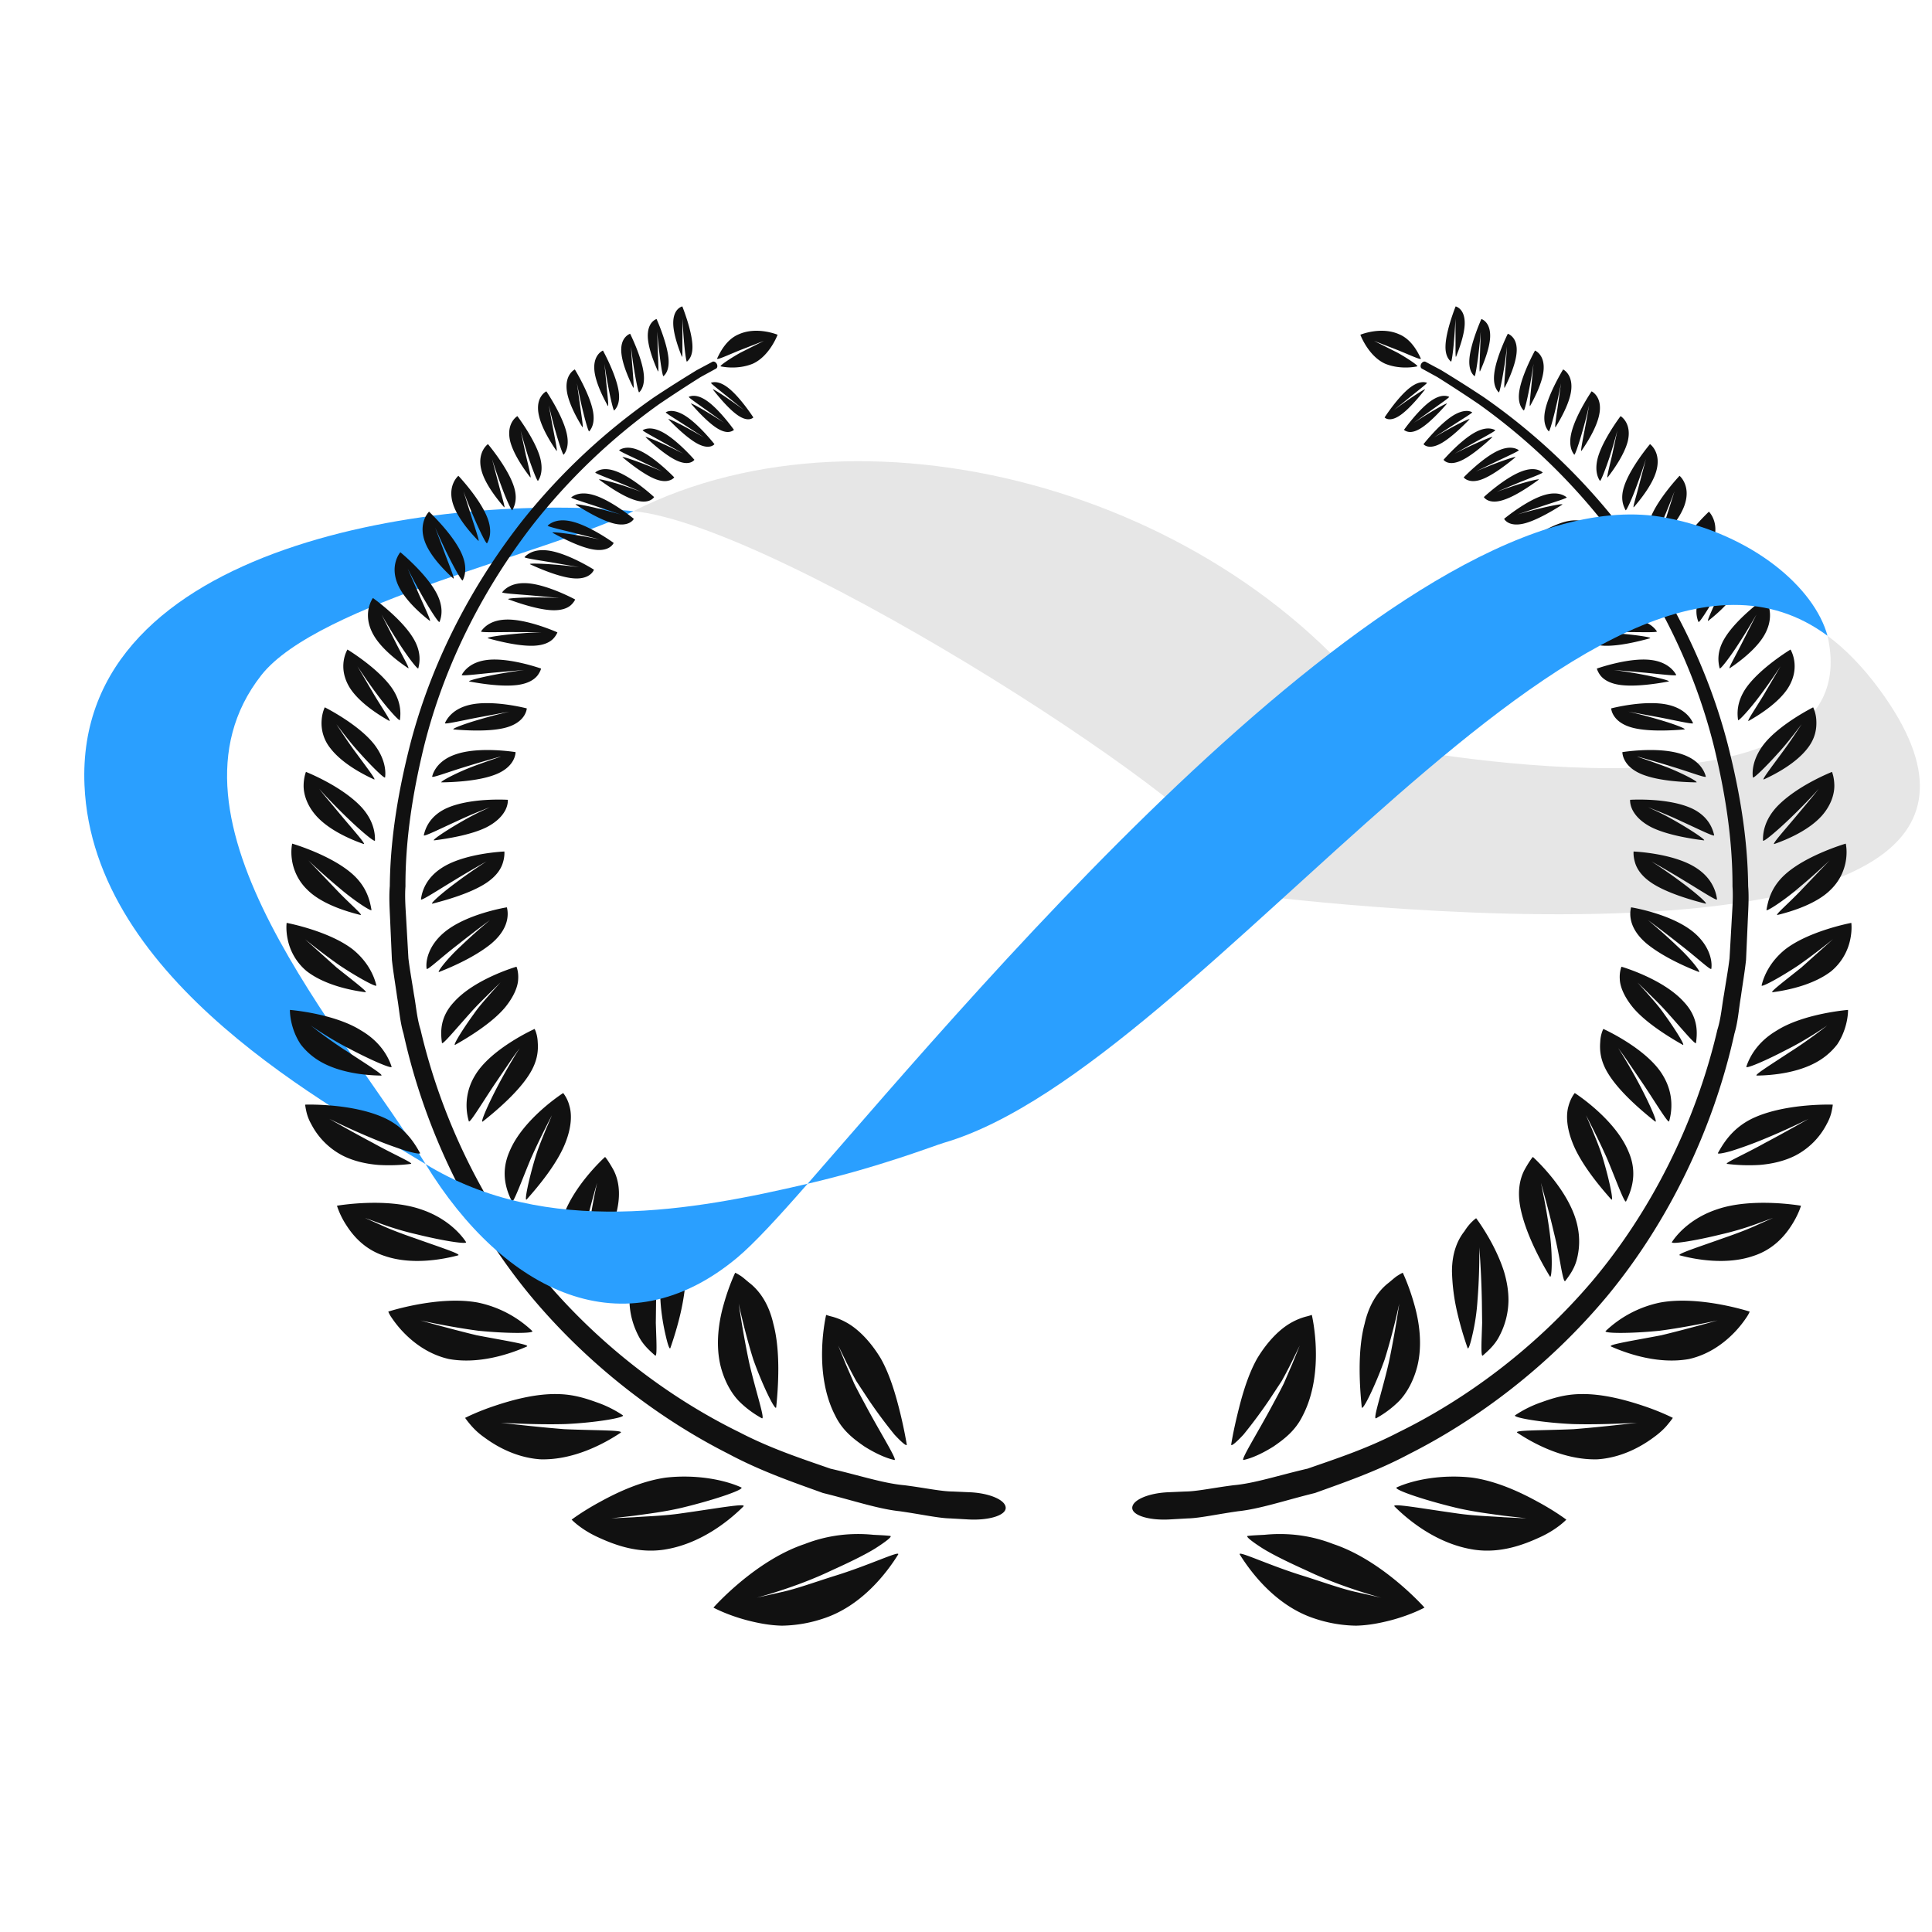
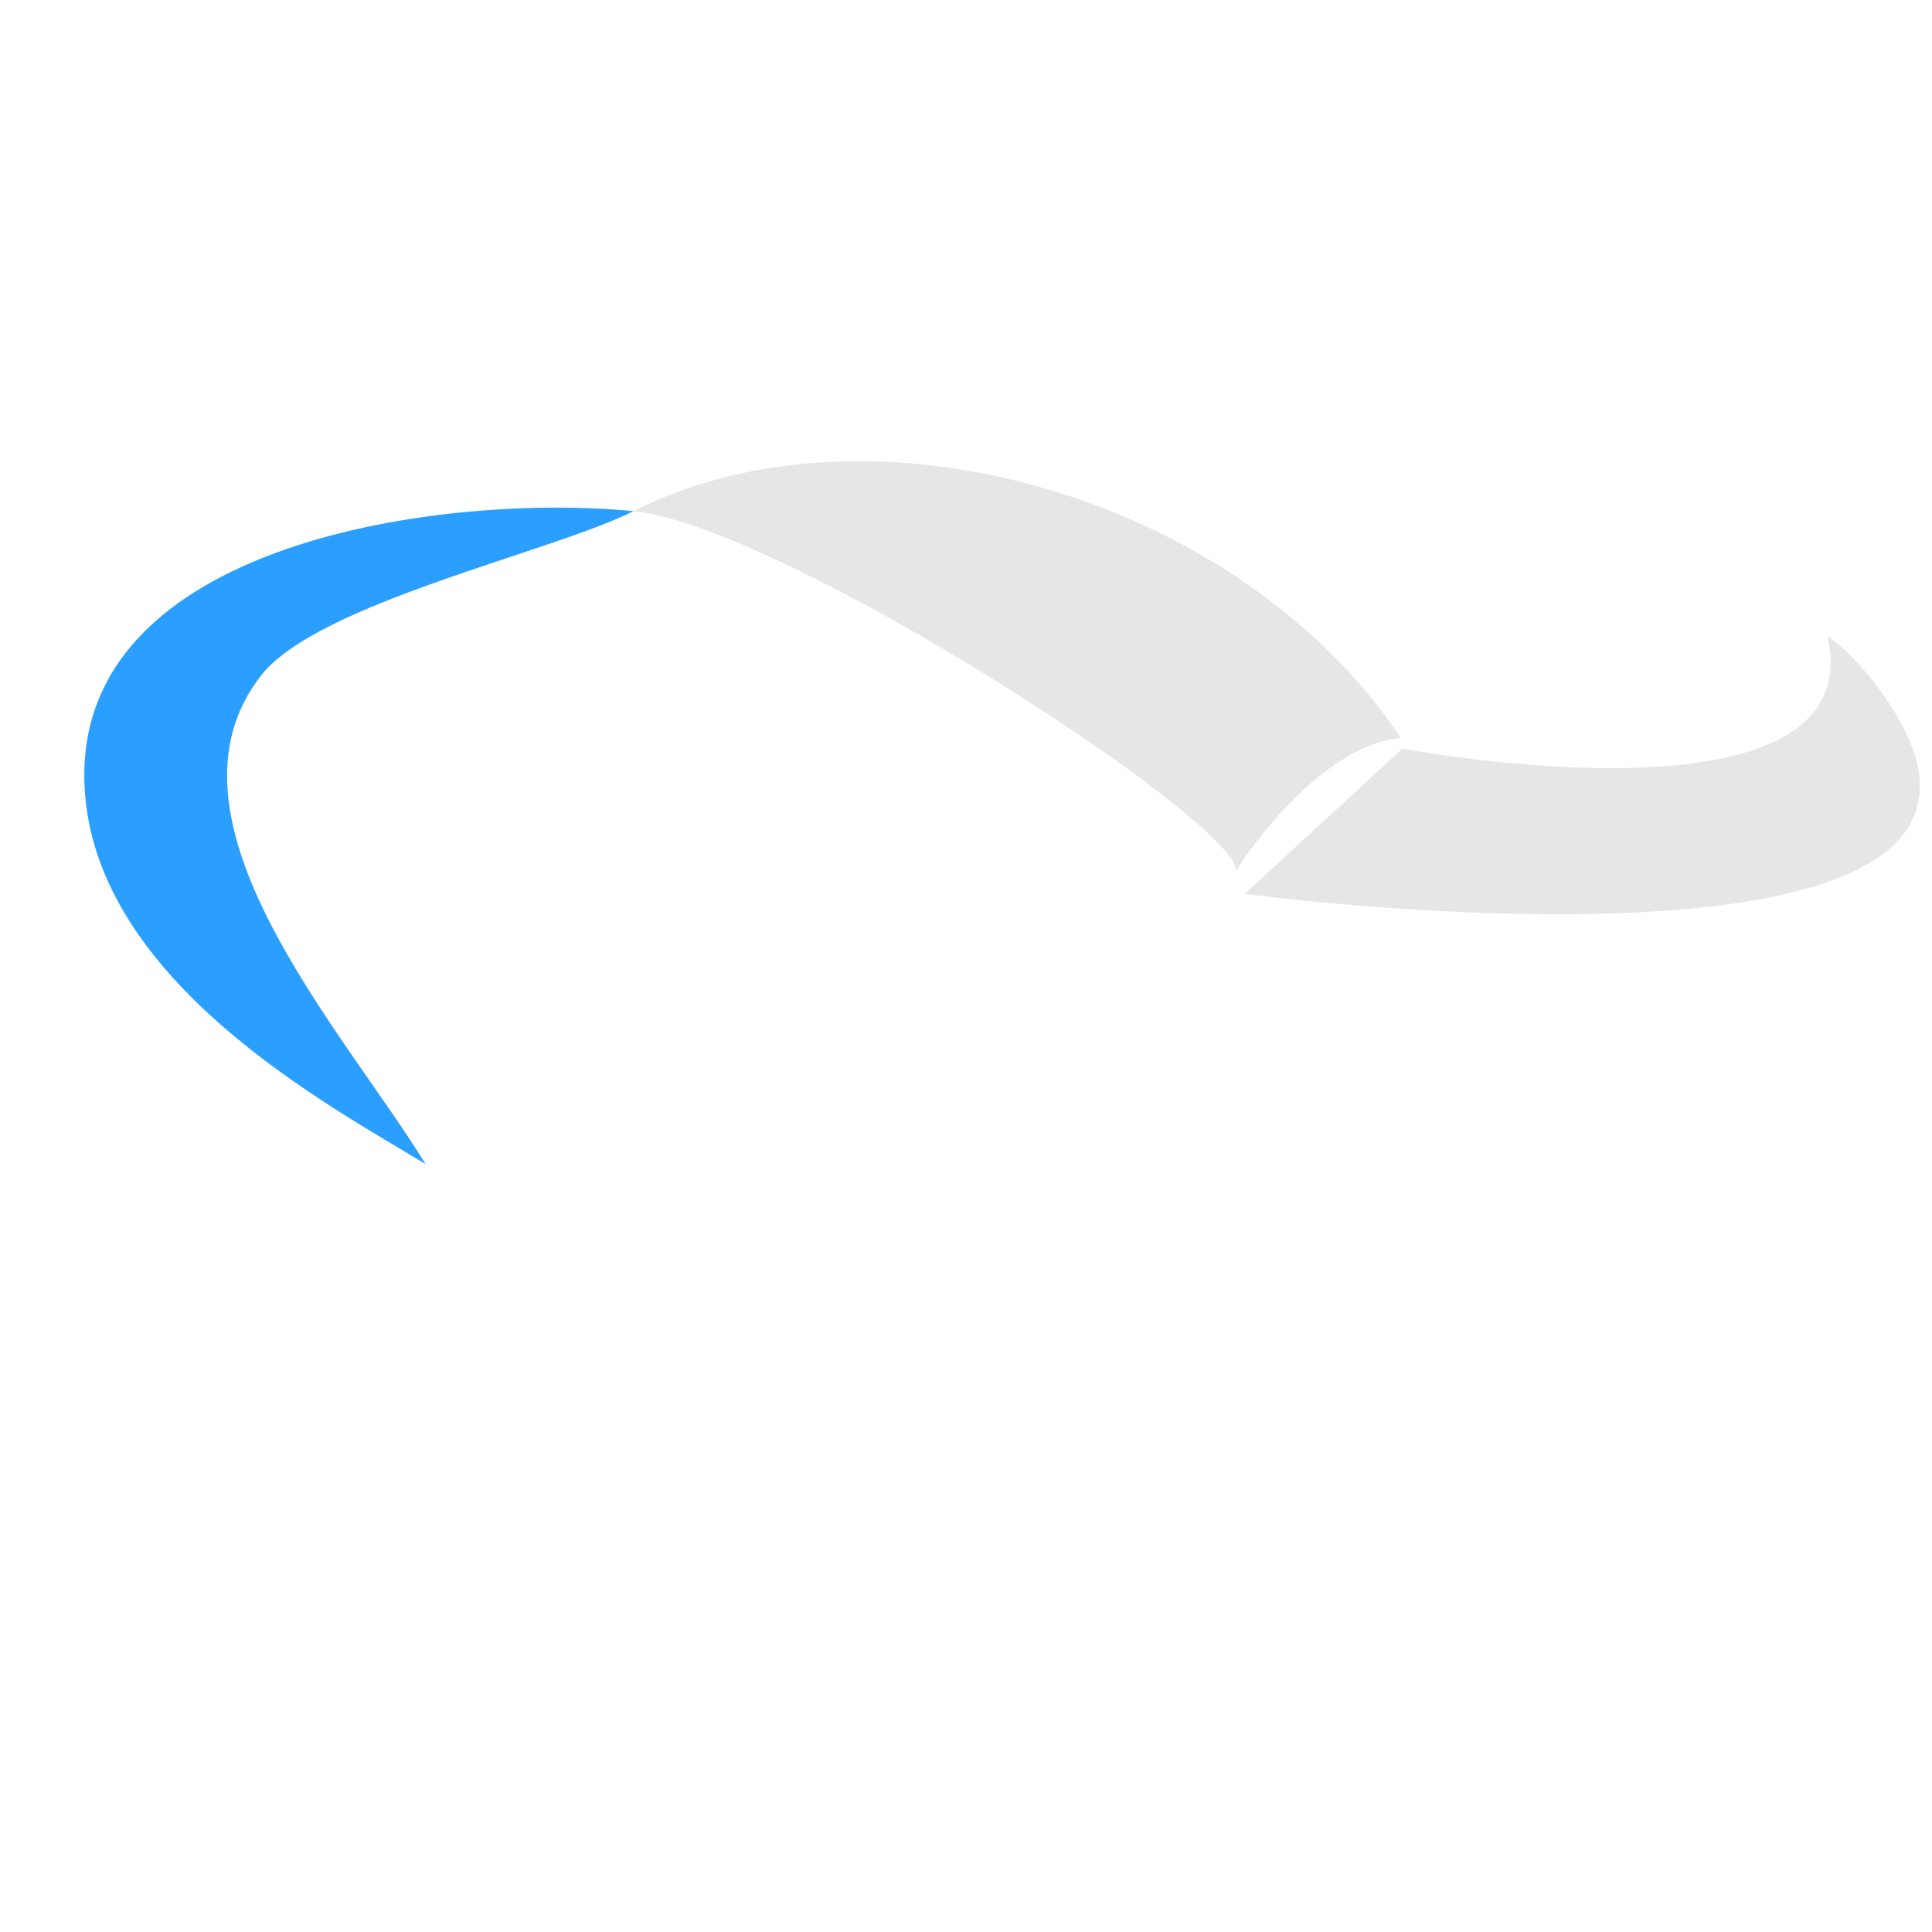
<svg xmlns="http://www.w3.org/2000/svg" width="100" height="100" fill-rule="evenodd" stroke-linejoin="round" stroke-miterlimit="2" clip-rule="evenodd" viewBox="0 0 100 100" xml:space="preserve">
  <path fill="#2a9fff" fill-rule="nonzero" d="M13.52 34.955c2.933-3.744 15.084-6.382 19.269-8.498-9.719-.95-28.957 1.533-28.416 14.188.435 10.173 12.906 16.702 17.655 19.609-4.194-6.849-14.348-17.843-8.508-25.299" />
  <path fill="#e6e6e6" fill-rule="nonzero" d="M97.283 35.689c-.869-1.18-1.767-2.097-2.692-2.782 2.381 10.447-22.006 5.842-22.006 5.842l-8.162 7.522s45.04 5.981 32.86-10.582" />
-   <path fill="#111" fill-rule="nonzero" d="M36.928 83.209s2.145-2.433 4.725-3.291a7.507 7.507 0 0 1 2.498-.512c.351-.012.703 0 1.053.035.324.018.62.027.869.058.134.014-.184.272-.765.644-.576.356-1.409.755-2.311 1.163-1.802.862-3.83 1.391-3.83 1.391l1.264-.286c.74-.157 1.741-.517 2.67-.812 1.865-.564 3.537-1.386 3.384-1.132-.622.998-1.928 2.687-3.897 3.317a7.031 7.031 0 0 1-2.116.36c-.67-.015-1.286-.145-1.815-.282-1.056-.281-1.729-.653-1.729-.653Zm36.804 0s-2.145-2.433-4.725-3.291a7.507 7.507 0 0 0-2.498-.512 7.88 7.88 0 0 0-1.053.035c-.324.018-.62.027-.869.058-.134.014.184.272.765.644.576.356 1.409.755 2.311 1.163 1.802.862 3.83 1.391 3.83 1.391l-1.264-.286c-.74-.157-1.741-.517-2.67-.812-1.866-.564-3.537-1.386-3.384-1.132.622.998 1.928 2.687 3.897 3.317a7.031 7.031 0 0 0 2.116.36c.67-.015 1.286-.145 1.815-.282 1.055-.281 1.729-.653 1.729-.653Zm-44.144-4.553s.591-.449 1.492-.932c.918-.507 2.139-1.066 3.382-1.243 1.635-.184 3.094.136 3.902.506.22.092-1.325.635-3.094 1.06-.873.204-1.756.311-2.453.408l-1.172.134 1.174-.057c.703-.053 1.581-.07 2.474-.205 1.788-.249 3.372-.542 3.185-.353-.763.761-2.252 1.961-4.132 2.239-1.352.195-2.542-.251-3.412-.655-.878-.402-1.346-.902-1.346-.902Zm51.484 0s-.591-.449-1.492-.932c-.918-.507-2.139-1.066-3.382-1.243-1.635-.184-3.094.136-3.902.506-.22.092 1.325.635 3.094 1.06.873.204 1.756.311 2.453.408l1.172.134-1.174-.057c-.703-.053-1.581-.07-2.474-.205-1.788-.249-3.372-.542-3.185-.353.763.761 2.252 1.961 4.132 2.239 1.351.195 2.542-.251 3.412-.655.878-.402 1.346-.902 1.346-.902Zm-7.283-59.928.811.433c.51.313 1.259.774 2.192 1.392a32.339 32.339 0 0 1 6.763 6.312c2.378 3.007 4.661 6.983 5.873 11.661.594 2.329 1.032 4.803 1.056 7.339.052.632.001 1.267-.024 1.904l-.085 1.918c-.07.636-.18 1.271-.268 1.908-.109.633-.146 1.282-.332 1.901-1.109 5.036-3.456 9.782-6.534 13.526-3.1 3.736-6.818 6.476-10.279 8.226-1.718.918-3.411 1.491-4.897 2.029-1.533.376-2.847.827-3.981.945-1.123.16-1.999.359-2.609.371l-.931.053c-1.067.06-1.943-.209-1.939-.601.004-.406.842-.762 1.855-.806l.892-.039c.584-.002 1.423-.187 2.501-.325 1.089-.096 2.348-.518 3.825-.857 1.429-.5 3.063-1.026 4.723-1.89 3.346-1.64 6.962-4.231 10.003-7.804 3.018-3.579 5.348-8.146 6.488-13.024.19-.599.231-1.229.345-1.844.094-.618.209-1.234.284-1.853l.106-1.865c.032-.621.091-1.239.047-1.857.008-2.473-.391-4.891-.942-7.174-1.127-4.587-3.315-8.513-5.615-11.497a31.822 31.822 0 0 0-6.579-6.295 72.533 72.533 0 0 0-2.146-1.4l-.795-.436c-.072-.039-.088-.149-.037-.245.054-.099.155-.145.229-.106Zm-36.918 0-.811.433c-.51.313-1.259.774-2.192 1.392a32.339 32.339 0 0 0-6.763 6.312c-2.378 3.007-4.66 6.983-5.873 11.661-.594 2.329-1.032 4.803-1.056 7.339-.052.632-.001 1.267.024 1.904l.085 1.918c.07.636.18 1.271.268 1.908.109.633.146 1.282.332 1.901 1.109 5.036 3.456 9.782 6.534 13.526 3.1 3.736 6.818 6.476 10.279 8.226 1.718.918 3.411 1.491 4.897 2.029 1.533.376 2.847.827 3.981.945 1.123.16 1.999.359 2.609.371l.931.053c1.067.06 1.944-.209 1.939-.601-.004-.406-.842-.762-1.855-.806l-.892-.039c-.584-.002-1.423-.187-2.501-.325-1.089-.096-2.348-.518-3.825-.857-1.429-.5-3.063-1.026-4.723-1.89-3.346-1.64-6.961-4.231-10.003-7.804-3.018-3.579-5.348-8.146-6.488-13.024-.19-.599-.231-1.229-.345-1.844-.094-.618-.209-1.234-.284-1.853l-.106-1.865c-.032-.621-.091-1.239-.047-1.857-.008-2.473.391-4.891.942-7.174 1.127-4.587 3.315-8.513 5.615-11.497a31.822 31.822 0 0 1 6.579-6.295 72.533 72.533 0 0 1 2.146-1.4l.795-.436c.072-.039.088-.149.037-.245-.054-.099-.155-.145-.229-.106Zm5.889 49.334s-.182.774-.207 1.781c-.029 1.017.098 2.317.678 3.429.377.778.955 1.212 1.507 1.594.56.353 1.111.606 1.544.699.227.085-.727-1.413-1.509-2.886-.199-.369-.393-.727-.564-1.074l-.433-1.001-.392-.962.444.908c.139.272.304.598.494.934l.644.978a25.56 25.56 0 0 0 1.33 1.791c.39.422.66.64.636.505a23.408 23.408 0 0 0-.463-2.113c-.216-.815-.497-1.656-.886-2.341-.576-.949-1.232-1.564-1.802-1.868a3.26 3.26 0 0 0-.726-.291c-.189-.044-.292-.089-.295-.083Zm25.14 0s.182.774.207 1.781c.029 1.017-.098 2.317-.678 3.429-.377.778-.955 1.212-1.507 1.594-.56.353-1.111.606-1.544.699-.227.085.727-1.413 1.509-2.886.199-.369.393-.727.564-1.074l.433-1.001.392-.962-.444.908c-.139.272-.304.598-.494.934l-.644.978a25.56 25.56 0 0 1-1.33 1.791c-.39.422-.66.64-.636.505.091-.571.25-1.294.463-2.113.216-.815.497-1.656.886-2.341.576-.949 1.232-1.564 1.802-1.868a3.26 3.26 0 0 1 .726-.291c.189-.044.292-.089.295-.083Zm-43.826 5.327s.625-.323 1.527-.622c.909-.305 2.131-.641 3.28-.609.776.013 1.417.213 1.986.419a5.89 5.89 0 0 1 1.366.675c.183.108-1.34.385-2.973.457-1.59.045-3.34-.069-3.34-.069s1.729.211 3.293.334c1.626.072 3.12.04 2.908.185-.842.564-2.437 1.426-4.151 1.375-1.201-.083-2.206-.621-2.888-1.125a3.722 3.722 0 0 1-.761-.7c-.164-.195-.247-.32-.247-.32Zm62.512 0s-.625-.323-1.528-.622c-.909-.305-2.13-.641-3.279-.609-.776.013-1.417.213-1.986.419a5.89 5.89 0 0 0-1.366.675c-.183.108 1.34.385 2.973.457 1.59.045 3.34-.069 3.34-.069s-1.729.211-3.293.334c-1.626.072-3.12.04-2.909.185.843.564 2.438 1.426 4.152 1.375 1.201-.083 2.206-.621 2.888-1.125.347-.248.605-.499.761-.7.164-.195.247-.32.247-.32Zm-13.979-7.512s.319.657.585 1.603c.281.966.439 2.146.166 3.245-.186.724-.522 1.352-.929 1.781a5.272 5.272 0 0 1-1.201.903c-.193.093.317-1.394.659-2.895.33-1.564.537-3.037.537-3.037s-.293 1.418-.753 2.886c-.489 1.376-1.164 2.731-1.187 2.472-.112-1.082-.228-2.922.146-4.307.241-1.068.724-1.7 1.174-2.074.23-.178.408-.355.56-.441.147-.095.243-.136.243-.136Zm-34.554 0s-.319.657-.585 1.603c-.281.966-.439 2.146-.166 3.245.186.724.522 1.352.929 1.781.413.419.856.713 1.201.903.193.093-.317-1.394-.659-2.895-.33-1.564-.537-3.037-.537-3.037s.293 1.418.753 2.886c.489 1.376 1.164 2.731 1.187 2.472.112-1.082.227-2.922-.146-4.307-.241-1.068-.724-1.7-1.174-2.074-.23-.178-.408-.355-.56-.441-.147-.095-.243-.136-.243-.136Zm-17.956 2.011s.624-.204 1.532-.372c.903-.164 2.061-.287 3.099-.097a5.79 5.79 0 0 1 2.821 1.473c.139.129-1.278.14-2.786-.013-1.447-.188-3.006-.534-3.006-.534s1.521.431 2.911.767c1.473.283 2.813.488 2.598.585-.877.389-2.476.925-4.025.647-1.074-.241-1.873-.87-2.393-1.42a5.568 5.568 0 0 1-.577-.722 1.454 1.454 0 0 1-.174-.314Zm70.466 0s-.624-.204-1.532-.372c-.903-.164-2.061-.287-3.099-.097a5.79 5.79 0 0 0-2.821 1.473c-.139.129 1.278.14 2.786-.013 1.447-.188 3.006-.534 3.006-.534s-1.521.431-2.911.767c-1.472.283-2.813.488-2.598.585.877.389 2.476.925 4.025.647 1.074-.241 1.873-.87 2.394-1.42.211-.224.404-.466.576-.722.13-.185.174-.314.174-.314Zm-14.158-4.833s.419.548.849 1.366c.214.409.433.89.594 1.399.147.494.239 1.02.229 1.538a4.028 4.028 0 0 1-.457 1.773c-.243.493-.608.795-.869 1.032-.073.062-.08-.27-.066-.791l.03-.896-.013-1.078a51.987 51.987 0 0 0-.132-2.84s.02 1.337-.094 2.737a10.863 10.863 0 0 1-.273 1.837c-.108.472-.204.75-.244.633a17.58 17.58 0 0 1-.531-1.826 10.395 10.395 0 0 1-.274-2.133c.001-1.008.316-1.662.648-2.08.286-.461.603-.671.603-.671Zm-42.15 0s-.419.548-.849 1.366a8.77 8.77 0 0 0-.594 1.399 5.104 5.104 0 0 0-.229 1.538c.014.692.208 1.288.457 1.773.244.493.607.795.869 1.032.073.062.08-.27.066-.791l-.03-.896.013-1.078c.024-1.466.132-2.84.132-2.84s-.02 1.337.094 2.737c.041.713.162 1.368.273 1.837.108.472.204.75.244.633.166-.476.372-1.13.531-1.826.157-.693.265-1.425.275-2.133-.002-1.008-.317-1.662-.649-2.08-.286-.461-.603-.671-.603-.671Zm45.089-3.169s1.987 1.777 2.325 3.669a3.672 3.672 0 0 1-.066 1.683c-.136.475-.395.814-.587 1.067-.054.067-.127-.234-.218-.711-.083-.471-.2-1.124-.369-1.796-.309-1.333-.674-2.576-.674-2.576s.278 1.224.449 2.517c.18 1.285.118 2.512.016 2.326-.506-.829-1.24-2.214-1.509-3.479-.194-.922-.037-1.574.185-2.011.232-.426.434-.697.448-.689Zm-48.028 0s-1.987 1.777-2.325 3.669a3.672 3.672 0 0 0 .066 1.683c.136.475.395.814.587 1.067.054.067.127-.234.218-.711.083-.471.2-1.124.369-1.796.309-1.333.674-2.576.674-2.576s-.278 1.224-.449 2.517c-.18 1.285-.118 2.512-.016 2.326.506-.829 1.24-2.214 1.509-3.479.194-.922.037-1.574-.185-2.011-.232-.426-.434-.697-.448-.689Zm61.903 2.522s-2.51-.44-4.329.182c-1.238.406-1.999 1.165-2.35 1.695-.098.14 1.181-.057 2.542-.394a15.42 15.42 0 0 0 1.855-.548l.839-.306-.803.358c-.463.217-1.12.468-1.769.69-1.286.46-2.466.836-2.252.893.872.231 2.428.497 3.784.035 1.01-.321 1.612-1 1.98-1.57.373-.571.503-1.035.503-1.035Zm-75.778 0s2.51-.44 4.33.182c1.237.406 1.998 1.165 2.349 1.695.098.14-1.181-.057-2.542-.394a15.42 15.42 0 0 1-1.855-.548l-.839-.306.803.358c.463.217 1.119.468 1.769.69 1.286.46 2.466.836 2.252.893-.872.231-2.428.497-3.784.035-1.01-.321-1.612-1-1.98-1.57a4.208 4.208 0 0 1-.503-1.035Zm64.069-5.833s2.079 1.328 2.779 3.028c.505 1.15.128 2.063-.123 2.578-.072.138-.503-1.06-.972-2.186-.516-1.165-1.102-2.267-1.102-2.267l.296.689c.166.412.417.994.581 1.552.331 1.108.574 2.274.426 2.109-.603-.674-1.595-1.868-2.009-2.951-.311-.797-.328-1.442-.202-1.873.114-.435.326-.679.326-.679Zm-52.36 0s-2.079 1.328-2.779 3.028c-.505 1.15-.128 2.063.123 2.578.072.138.503-1.06.972-2.186.516-1.165 1.102-2.267 1.102-2.267l-.297.689c-.165.412-.416.994-.58 1.552-.331 1.108-.574 2.274-.426 2.109.603-.674 1.595-1.868 2.009-2.951.311-.797.328-1.442.202-1.873a1.808 1.808 0 0 0-.326-.679Zm-13.355.601s2.37-.087 4.06.668c1.123.506 1.6 1.33 1.885 1.834.04.066-.248.022-.686-.101a20.484 20.484 0 0 1-1.596-.578 37.151 37.151 0 0 1-2.411-1.087s1.172.673 2.262 1.248c1.066.596 2.155 1.061 1.951 1.084a9.177 9.177 0 0 1-1.669.053c-.624-.05-1.279-.192-1.859-.486a3.795 3.795 0 0 1-1.631-1.644 2.318 2.318 0 0 1-.258-.702c-.039-.18-.048-.289-.048-.289Zm79.07 0s-2.37-.087-4.06.668c-1.123.506-1.6 1.33-1.885 1.834-.04.066.248.022.686-.101a20.633 20.633 0 0 0 1.596-.578 37.151 37.151 0 0 0 2.411-1.087s-1.172.673-2.262 1.248c-1.066.596-2.155 1.061-1.951 1.084a9.177 9.177 0 0 0 1.669.053c.624-.05 1.279-.192 1.859-.486a3.795 3.795 0 0 0 1.631-1.644c.15-.272.226-.52.258-.702.039-.18.048-.289.048-.289Zm-67.194-3.918s-.543.242-1.208.665c-.665.423-1.468 1.04-1.881 1.75a2.955 2.955 0 0 0-.316 2.363c.039.136.664-.905 1.314-1.881l.899-1.321c.241-.349.427-.583.427-.583s-.166.235-.37.586c-.261.435-.509.876-.746 1.324-.517.977-.973 2.02-.793 1.882.668-.531 1.814-1.497 2.404-2.442.438-.694.463-1.252.431-1.668-.017-.419-.161-.675-.161-.675Zm55.318 0s.543.242 1.208.665c.665.423 1.468 1.04 1.881 1.75.573.953.46 1.861.316 2.363-.039.136-.664-.905-1.314-1.881l-.899-1.321c-.241-.349-.427-.583-.427-.583s.166.235.37.586c.261.435.509.876.746 1.324.517.977.973 2.02.793 1.882-.668-.531-1.814-1.497-2.404-2.442-.438-.694-.463-1.252-.431-1.668.017-.419.161-.675.161-.675Zm-67.983-.985s2.295.179 3.696 1.072c.995.586 1.405 1.368 1.567 1.867.045.133-1.002-.311-2.079-.877-1.105-.551-2.106-1.256-2.106-1.256s.94.751 1.946 1.384c.979.647 1.89 1.21 1.69 1.208-.815-.01-2.228-.143-3.265-.803a3.457 3.457 0 0 1-.89-.811 3.299 3.299 0 0 1-.406-.857c-.166-.531-.153-.927-.153-.927Zm80.648 0s-2.295.179-3.697 1.072c-.994.586-1.404 1.368-1.567 1.867-.044.133 1.003-.311 2.08-.877 1.105-.551 2.106-1.256 2.106-1.256s-.94.751-1.946 1.384c-.979.647-1.89 1.21-1.69 1.208.815-.01 2.227-.143 3.265-.803.342-.216.643-.491.89-.811.197-.293.323-.592.406-.857.166-.531.153-.927.153-.927Zm-68.921-2.236s-2.17.625-3.249 1.843c-.756.815-.67 1.629-.609 2.102.023.126.734-.736 1.457-1.54.353-.403.782-.811 1.072-1.103l.5-.485-.448.494c-.255.297-.644.715-.924 1.124-.599.822-1.138 1.703-.964 1.604.709-.401 1.899-1.132 2.562-1.918.472-.573.681-1.103.691-1.486.024-.384-.088-.635-.088-.635Zm57.194 0s2.171.625 3.249 1.843c.756.815.67 1.629.609 2.102-.023.126-.734-.736-1.457-1.54-.353-.403-.782-.811-1.072-1.103l-.5-.485.448.494c.255.297.644.715.924 1.124.599.822 1.138 1.703.964 1.604-.709-.401-1.899-1.132-2.562-1.918-.472-.573-.681-1.103-.691-1.486-.024-.384.088-.635.088-.635Zm11.896-2.269s-2.17.406-3.418 1.369c-.801.646-1.114 1.398-1.224 1.866-.032.125.934-.393 1.884-1.023.902-.626 1.81-1.368 1.81-1.368l-1.637 1.466c-.862.691-1.676 1.303-1.485 1.278.777-.101 2.109-.377 3.029-1.085a2.892 2.892 0 0 0 .987-1.65c.105-.497.054-.853.054-.853Zm-80.986 0s2.17.406 3.418 1.369c.801.646 1.114 1.398 1.224 1.866.032.125-.934-.393-1.884-1.023-.902-.626-1.81-1.368-1.81-1.368l1.637 1.466c.862.691 1.676 1.303 1.485 1.278-.777-.101-2.109-.377-3.028-1.085a2.889 2.889 0 0 1-.988-1.65c-.105-.497-.054-.853-.054-.853Zm69.59-.805s2.13.337 3.278 1.328c.76.656.936 1.42.873 1.85-.017.117-.745-.579-1.608-1.24-.835-.666-1.673-1.279-1.673-1.279s.769.634 1.493 1.33c.756.692 1.293 1.421 1.137 1.354-.735-.284-1.885-.804-2.688-1.458-.569-.477-.774-.938-.834-1.29-.061-.351.022-.595.022-.595Zm-58.194 0s-2.129.337-3.278 1.328c-.76.656-.936 1.42-.873 1.85.017.117.745-.579 1.608-1.24.835-.666 1.673-1.279 1.673-1.279s-.769.634-1.493 1.33c-.756.692-1.293 1.421-1.137 1.354.735-.284 1.885-.804 2.688-1.458.569-.477.774-.938.834-1.29.061-.351-.022-.595-.022-.595Zm69.303-3.297s-2.036.592-3.147 1.602c-.739.673-.879 1.392-.957 1.828-.025.117.873-.457 1.659-1.13a33.848 33.848 0 0 0 1.611-1.434l-1.438 1.505c-.676.718-1.449 1.361-1.252 1.319.714-.175 2.012-.568 2.743-1.305a2.689 2.689 0 0 0 .802-1.604c.058-.462-.021-.781-.021-.781Zm-80.412 0s2.036.592 3.148 1.602c.738.673.878 1.392.956 1.828.025.117-.873-.457-1.659-1.13a33.848 33.848 0 0 1-1.611-1.434l1.438 1.505c.676.718 1.449 1.361 1.252 1.319-.714-.175-2.012-.568-2.743-1.305a2.689 2.689 0 0 1-.802-1.604c-.058-.462.021-.781.021-.781Zm10.982.408s-2.116.084-3.279.874c-.782.52-.991 1.201-1.038 1.6-.015.109.838-.448 1.69-.963.853-.522 1.702-.998 1.702-.998s-.786.503-1.534 1.064c-.757.556-1.444 1.163-1.254 1.119.699-.179 1.947-.531 2.743-1.047.582-.378.815-.782.902-1.101.094-.318.068-.548.068-.548Zm58.448 0s2.116.084 3.279.874c.782.52.991 1.201 1.038 1.6.015.109-.838-.448-1.69-.963-.853-.522-1.702-.998-1.702-.998s.786.503 1.534 1.064c.757.556 1.444 1.163 1.254 1.119-.699-.179-1.947-.531-2.743-1.047-.582-.378-.815-.782-.902-1.101-.094-.318-.068-.548-.068-.548Zm-68.718-4.121s.469.185 1.054.501c.589.317 1.272.756 1.777 1.279.657.694.754 1.371.74 1.774-.004.107-.737-.504-1.46-1.204a33.307 33.307 0 0 1-.99-.999c-.273-.284-.435-.479-.435-.479s.146.199.39.49l.865 1.035c.617.731 1.201 1.39 1.037 1.333-.67-.234-1.797-.719-2.461-1.471-.479-.547-.642-1.125-.638-1.55.004-.427.121-.709.121-.709Zm78.988 0s-.469.185-1.054.501c-.589.317-1.271.756-1.777 1.279-.657.694-.754 1.371-.74 1.774.004.107.736-.504 1.46-1.204.337-.326.667-.659.99-.999.273-.284.435-.479.435-.479s-.146.199-.39.49l-.865 1.035c-.617.731-1.201 1.39-1.037 1.333.67-.234 1.797-.719 2.461-1.471.479-.547.642-1.125.638-1.55-.004-.427-.121-.709-.121-.709Zm-10.45 1.445s1.994-.13 3.237.466c.805.397 1.034 1.005 1.113 1.367.02.099-.832-.326-1.68-.713A21.997 21.997 0 0 0 85.856 42l-.554-.221.514.242c.315.147.698.356 1.072.575.751.436 1.468.923 1.294.9-.707-.089-1.913-.284-2.708-.679-.568-.292-.852-.637-.988-.919-.132-.281-.112-.5-.112-.5Zm-58.088 0s-1.994-.13-3.237.466c-.805.397-1.034 1.005-1.113 1.367-.02.099.832-.326 1.68-.713.421-.196.848-.385 1.188-.518l.554-.221-.514.242c-.315.147-.698.356-1.072.575-.751.436-1.468.923-1.294.9.707-.089 1.913-.284 2.708-.679.568-.292.852-.637.988-.919.132-.281.112-.5.112-.5Zm.399-2.468s-1.891-.313-3.114.12c-.823.282-1.122.812-1.203 1.144-.017.091.796-.222 1.67-.489a61.699 61.699 0 0 1 1.738-.509c.582-.161-.813.272-1.6.597-.776.322-1.47.706-1.31.702.687-.01 1.829-.074 2.64-.356 1.204-.403 1.179-1.209 1.179-1.209Zm57.289 0s1.892-.313 3.115.12c.823.282 1.122.812 1.203 1.144.017.091-.796-.222-1.67-.489a61.699 61.699 0 0 0-1.738-.509c-.582-.161.813.272 1.6.597.775.322 1.47.706 1.31.702-.687-.01-1.83-.074-2.64-.356-1.204-.403-1.18-1.209-1.18-1.209Zm-67.163-2.319s1.74.87 2.558 1.917c.535.695.614 1.338.563 1.707-.01.099-.669-.54-1.311-1.258-.331-.359-.62-.727-.844-1.012l-.368-.48.323.487c.193.288.445.664.723 1.032.54.736 1.053 1.404.901 1.335-.624-.284-1.666-.844-2.249-1.602a2.062 2.062 0 0 1-.457-1.483c.031-.394.161-.643.161-.643Zm77.038 0s-1.74.87-2.558 1.917c-.535.695-.614 1.338-.563 1.707.01.099.669-.54 1.311-1.258.331-.359.62-.727.844-1.012l.368-.48-.323.487a22.22 22.22 0 0 1-.723 1.032c-.54.736-1.054 1.404-.901 1.335.624-.284 1.666-.844 2.249-1.602.44-.557.482-1.089.457-1.483a1.816 1.816 0 0 0-.161-.643Zm-66.583.055s-1.784-.467-2.977-.178c-.789.19-1.131.648-1.259.94-.04.078.814-.117 1.663-.283l1.689-.313s-.792.178-1.562.408c-.778.222-1.503.5-1.334.516.641.054 1.773.117 2.578-.066 1.173-.265 1.202-1.024 1.202-1.024Zm56.128 0s1.784-.467 2.977-.178c.789.19 1.131.648 1.259.94.04.078-.814-.117-1.663-.283l-1.689-.313s.792.178 1.562.408c.778.222 1.503.5 1.334.516-.641.054-1.773.117-2.578-.066-1.173-.265-1.202-1.024-1.202-1.024Zm-65.41-3.046s1.606.97 2.321 2.021c.464.696.443 1.283.393 1.627-.008.094-.622-.572-1.152-1.287-.535-.711-1.045-1.494-1.045-1.494l.882 1.502c.438.724.906 1.401.759 1.32-.571-.321-1.548-.946-2.029-1.697-.688-1.097-.129-1.992-.129-1.992Zm74.692 0s-1.606.97-2.322 2.021c-.463.696-.443 1.283-.392 1.627.008.094.622-.572 1.152-1.287.535-.711 1.045-1.494 1.045-1.494l-.882 1.502c-.438.724-.906 1.401-.759 1.32.571-.321 1.548-.946 2.029-1.697.688-1.097.129-1.992.129-1.992Zm-64.669.985s-1.698-.605-2.847-.439c-.765.107-1.114.506-1.26.765-.04.07.787-.032 1.606-.112l1.631-.142s-.767.097-1.516.242c-.747.142-1.473.328-1.32.356.625.117 1.701.28 2.478.18.569-.075.871-.283 1.032-.479.155-.198.196-.371.196-.371Zm54.646 0s1.698-.605 2.847-.439c.765.107 1.114.506 1.26.765.04.07-.787-.032-1.606-.112l-1.631-.142s.767.097 1.516.242c.747.142 1.473.328 1.32.356-.625.117-1.701.28-2.478.18-.569-.075-.871-.283-1.032-.479-.155-.198-.196-.371-.196-.371Zm-63.351-3.653s1.477 1.049 2.097 2.096c.416.698.329 1.231.252 1.544-.028.081-.54-.583-.997-1.296-.467-.713-.908-1.488-.908-1.488l.752 1.48c.357.708.748 1.377.62 1.291-.533-.356-1.41-1.022-1.808-1.757-.592-1.087-.008-1.87-.008-1.87Zm72.056 0s-1.477 1.049-2.097 2.096c-.416.698-.329 1.231-.252 1.544.028.081.54-.583.997-1.296.467-.713.908-1.488.908-1.488l-.753 1.48c-.356.708-.747 1.377-.619 1.291.533-.356 1.41-1.022 1.808-1.757.592-1.087.008-1.87.008-1.87Zm-62.507 1.779s-1.595-.718-2.702-.66c-.737.034-1.093.378-1.249.609-.042.062.754.039 1.541.035l1.567.006s-.739.027-1.463.098c-.722.068-1.427.179-1.282.219.589.165 1.606.413 2.355.385.549-.021.85-.192 1.017-.363.162-.172.216-.329.216-.329Zm52.958 0s1.595-.718 2.702-.66c.737.034 1.094.378 1.249.609.042.062-.754.039-1.541.035l-1.567.006s.739.027 1.463.098c.722.068 1.427.179 1.282.219-.589.165-1.607.413-2.355.385-.549-.021-.85-.192-1.017-.363-.162-.172-.216-.329-.216-.329Zm-61.087-4.148s1.352 1.109 1.886 2.144c.352.687.255 1.188.14 1.463-.031.073-.461-.585-.866-1.297a31.695 31.695 0 0 1-.784-1.471l.636 1.451c.309.698.613 1.344.503 1.256-.492-.382-1.262-1.069-1.61-1.797-.505-1.068.095-1.749.095-1.749Zm69.216 0s-1.352 1.109-1.886 2.144c-.352.687-.255 1.188-.14 1.463.03.073.461-.585.866-1.297.406-.708.784-1.471.784-1.471l-.636 1.451c-.309.698-.613 1.344-.503 1.256.492-.382 1.261-1.069 1.61-1.797.505-1.068-.095-1.749-.095-1.749Zm-60.167 2.446s-1.484-.805-2.548-.844c-.707-.029-1.067.265-1.229.469-.044.055.718.1 1.472.162l1.5.137s-.71-.036-1.407-.03c-.695.005-1.375.049-1.239.099.554.205 1.512.525 2.23.561.527.025.827-.111.997-.259.164-.15.224-.295.224-.295Zm51.118 0s1.484-.805 2.548-.844c.708-.029 1.067.265 1.229.469.044.055-.718.1-1.472.162l-1.5.137s.71-.036 1.407-.03c.695.005 1.375.049 1.239.099-.553.205-1.512.525-2.23.561-.527.025-.827-.111-.997-.259-.164-.15-.224-.295-.224-.295Zm-58.682-4.545s1.234 1.153 1.687 2.171c.3.675.18 1.138.055 1.386-.033.066-.409-.589-.757-1.291-.35-.7-.67-1.447-.67-1.447l.53 1.415c.261.683.508 1.311.408 1.22-.441-.397-1.144-1.109-1.437-1.821-.425-1.045.184-1.633.184-1.633Zm66.246 0s-1.234 1.153-1.687 2.171c-.3.675-.18 1.138-.055 1.386.033.066.409-.589.757-1.291.35-.7.67-1.447.67-1.447l-.53 1.415c-.261.683-.508 1.311-.408 1.22.442-.397 1.144-1.109 1.437-1.821.425-1.045-.184-1.633-.184-1.633Zm-8.536 3.002s1.362-.865 2.387-.993c.677-.085 1.038.163 1.204.342.045.048-.682.154-1.401.274l-1.432.249s.68-.091 1.348-.141c.667-.052 1.32-.066 1.194-.008-.519.239-1.419.618-2.106.711-1.007.138-1.194-.434-1.194-.434Zm-49.174 0s-1.362-.865-2.387-.993c-.677-.085-1.038.163-1.204.342-.045.048.682.154 1.401.274l1.432.249s-.68-.091-1.348-.141c-.667-.052-1.321-.066-1.193-.008.518.239 1.418.618 2.105.711 1.007.138 1.194-.434 1.194-.434Zm48.153-1.385s1.264-.923 2.241-1.125c.646-.134 1.005.072 1.173.228.046.042-.646.2-1.33.37l-1.362.348s.648-.139 1.288-.239c.637-.102 1.263-.167 1.145-.102-.485.266-1.327.697-1.983.838-.96.209-1.172-.318-1.172-.318Zm-47.132 0s-1.264-.923-2.241-1.125c-.646-.134-1.005.072-1.173.228-.046.042.646.2 1.33.37l1.362.348s-.648-.139-1.288-.239c-.637-.102-1.263-.167-1.144-.102.484.266 1.326.697 1.982.838.96.209 1.172-.318 1.172-.318Zm-8.038-3.474s1.124 1.186 1.505 2.182c.251.659.112 1.086-.021 1.309-.035.06-.359-.588-.656-1.278-.299-.687-.567-1.416-.567-1.416l.434 1.375c.211.662.424 1.28.332 1.185-.407-.413-1.04-1.141-1.284-1.834-.354-1.018.257-1.523.257-1.523Zm63.208 0s-1.124 1.186-1.505 2.182c-.251.659-.112 1.086.021 1.309.035.06.359-.588.656-1.278.299-.687.567-1.416.567-1.416l-.434 1.375c-.211.662-.424 1.28-.332 1.185.407-.413 1.04-1.141 1.284-1.834.354-1.018-.257-1.523-.257-1.523Zm-9.081 2.227s1.171-.971 2.101-1.237c.613-.177.97-.011 1.137.125.048.034-.61.239-1.258.452l-1.293.435s.617-.181 1.227-.326c.612-.149 1.202-.252 1.088-.178-.443.282-1.231.755-1.855.94-.914.272-1.147-.211-1.147-.211Zm-45.046 0s-1.171-.971-2.101-1.237c-.613-.177-.97-.011-1.137.125-.048.034.61.239 1.258.452l1.293.435s-.617-.181-1.227-.326c-.612-.149-1.202-.252-1.087-.178.442.282 1.23.755 1.854.94.914.272 1.147-.211 1.147-.211Zm-7.551-3.867s1.021 1.208 1.336 2.178c.214.646.042 1.024-.073 1.243-.035.055-.334-.599-.577-1.268-.252-.671-.474-1.38-.474-1.38l.349 1.33c.164.637.362 1.259.271 1.156-.362-.417-.958-1.175-1.151-1.842-.289-.989.319-1.417.319-1.417Zm60.148 0s-1.02 1.208-1.336 2.178c-.214.646-.042 1.024.073 1.243.035.055.334-.599.577-1.268.252-.671.474-1.38.474-1.38l-.349 1.33c-.163.637-.362 1.259-.271 1.156.362-.417.958-1.175 1.151-1.842.29-.989-.319-1.417-.319-1.417Zm-51.548 2.741s-1.083-1.009-1.966-1.333c-.589-.221-.92-.071-1.077.057-.042.035.561.259 1.166.5l1.224.511s-.586-.219-1.166-.402c-.564-.17-1.117-.303-1.016-.229.416.305 1.14.803 1.717 1.009.867.327 1.118-.113 1.118-.113Zm42.948 0s1.083-1.009 1.966-1.333c.589-.221.92-.071 1.077.057.042.035-.561.259-1.166.5l-1.225.511s.587-.219 1.167-.402c.564-.17 1.117-.303 1.016-.229-.416.305-1.141.803-1.717 1.009-.867.327-1.118-.113-1.118-.113Zm-1.043-1.02s1.01-1.053 1.825-1.401c.539-.231.865-.115 1.025-.008.043.029-.531.291-1.099.561l-1.133.546s.543-.236 1.08-.437c.536-.202 1.063-.371.969-.293-.386.321-1.061.848-1.608 1.087-.403.176-.658.155-.823.098-.168-.052-.236-.153-.236-.153Zm-40.863 0s-1.009-1.053-1.824-1.401c-.539-.231-.866-.115-1.025-.008-.043.029.531.291 1.099.561l1.133.546s-.543-.236-1.081-.437c-.535-.202-1.062-.371-.968-.293.386.321 1.061.848 1.608 1.087.403.176.658.155.823.098.168-.052.235-.153.235-.153Zm48.983-3.17s-.924 1.22-1.181 2.162c-.161.616-.019.998.112 1.187.035.051.288-.59.511-1.261.21-.654.39-1.341.39-1.341l-.273 1.286c-.153.638-.303 1.233-.222 1.129.328-.423.854-1.178 1.031-1.845.237-.961-.368-1.317-.368-1.317Zm-57.102 0s.924 1.22 1.181 2.162c.161.616.019.998-.112 1.187-.035.051-.288-.59-.511-1.261-.21-.654-.39-1.341-.39-1.341l.274 1.286c.152.638.302 1.233.221 1.129-.328-.423-.854-1.178-1.031-1.845-.237-.961.368-1.317.368-1.317Zm47.939 2.26s.913-1.055 1.686-1.448c.51-.26.831-.174.989-.085.043.024-.499.317-1.036.616l-1.068.602s.514-.264 1.023-.495c.508-.232 1.009-.433.922-.351-.358.333-.985.885-1.503 1.153-.76.395-1.013.008-1.013.008Zm-38.776 0s-.913-1.055-1.686-1.448c-.51-.26-.831-.174-.989-.085-.043.024.499.317 1.036.616l1.068.602s-.514-.264-1.023-.495c-.508-.232-1.01-.433-.922-.351.358.333.985.885 1.503 1.153.76.395 1.013.008 1.013.008Zm46.439-3.543s-.827 1.218-1.045 2.145c-.15.619.011.964.145 1.133.036.046.248-.579.433-1.233.189-.654.338-1.325.338-1.325s-.109.647-.229 1.264c-.117.616-.233 1.19-.161 1.087.296-.426.766-1.18.905-1.825.214-.96-.386-1.246-.386-1.246Zm-54.102 0s.827 1.218 1.045 2.145c.15.619-.011.964-.145 1.133-.036.046-.248-.579-.433-1.233-.189-.654-.338-1.325-.338-1.325s.109.647.229 1.264c.117.616.233 1.19.161 1.087-.296-.426-.766-1.18-.905-1.825-.214-.96.386-1.246.386-1.246ZM73.68 22.99s.84-1.072 1.571-1.505c.479-.281.801-.236.945-.145.042.021-.459.324-.968.654l-1.008.653s.486-.289.969-.548c.485-.265.945-.47.865-.388-.328.34-.899.896-1.392 1.195-.718.433-.982.084-.982.084Zm-36.7 0s-.84-1.072-1.571-1.505c-.479-.281-.801-.236-.945-.145-.042.021.459.324.968.654l1.008.653s-.486-.289-.969-.548c-.485-.265-.944-.47-.865-.388.328.34.899.896 1.392 1.195.718.433.982.084.982.084Zm35.691-.742s.776-1.095 1.448-1.533c.445-.293.74-.244.888-.175.04.018-.432.346-.899.678l-.93.667s.449-.296.895-.562c.445-.267.886-.504.812-.419-.302.348-.836.926-1.288 1.227-.333.221-.561.249-.707.219-.147-.027-.219-.102-.219-.102Zm-34.682 0s-.776-1.095-1.448-1.533c-.445-.293-.74-.244-.888-.175-.04.018.432.346.899.678l.931.667s-.45-.296-.896-.562c-.445-.267-.886-.504-.812-.419.302.348.836.926 1.288 1.227.333.221.561.249.707.219.147-.027.219-.102.219-.102Zm-8.236-3.126s.758 1.235.935 2.14c.116.598-.054.913-.191 1.064-.037.04-.212-.568-.361-1.202-.151-.632-.274-1.289-.274-1.289l.172 1.223c.086.593.171 1.146.106 1.042-.265-.425-.683-1.175-.79-1.797-.154-.915.403-1.181.403-1.181Zm51.154 0s-.758 1.235-.935 2.14c-.116.598.054.913.191 1.064.037.04.212-.568.361-1.202.151-.632.274-1.289.274-1.289l-.172 1.223c-.086.593-.171 1.146-.106 1.042.265-.425.684-1.175.79-1.797.154-.915-.403-1.181-.403-1.181Zm-9.24 2.484s.7-1.085 1.337-1.559c.42-.314.706-.288.853-.234.039.015-.405.362-.844.714l-.875.707s.424-.317.846-.604c.42-.288.838-.547.769-.461-.279.354-.772.946-1.199 1.267-.626.474-.887.17-.887.17Zm-32.674 0s-.7-1.085-1.337-1.559c-.42-.314-.706-.288-.853-.234-.039.015.405.362.844.714l.875.707s-.424-.317-.846-.604c-.42-.288-.837-.547-.769-.461.279.354.772.946 1.199 1.267.626.474.887.17.887.17Zm40.458-3.461s-.68 1.229-.812 2.102c-.087.578.091.864.229.997.037.036.18-.556.297-1.169.079-.413.149-.828.21-1.245l-.115 1.176c-.058.57-.114 1.099-.059.999.239-.427.609-1.168.686-1.767.111-.881-.436-1.093-.436-1.093Zm-48.242 0s.68 1.229.812 2.102c.087.578-.091.864-.229.997-.037.036-.18-.556-.297-1.169a28.86 28.86 0 0 1-.21-1.245l.115 1.176c.058.57.114 1.099.059.999-.239-.427-.609-1.168-.686-1.767-.111-.881.436-1.093.436-1.093Zm46.835-.87s-.609 1.22-.701 2.061c-.067.564.101.846.234.972.035.034.158-.554.257-1.161.105-.612.163-1.214.163-1.214s-.026.574-.076 1.143c-.043.562-.089 1.088-.036.984.213-.424.547-1.168.609-1.759.048-.439-.067-.696-.193-.84-.125-.146-.257-.186-.257-.186Zm-45.428 0s.609 1.22.701 2.061c.067.564-.101.846-.234.972-.035.034-.158-.554-.257-1.161-.105-.612-.163-1.214-.163-1.214s.026.574.076 1.143c.043.562.089 1.088.036.984-.213-.424-.547-1.168-.609-1.759-.048-.439.067-.696.193-.84.125-.146.257-.186.257-.186Zm44.06-.763s-.547 1.217-.618 2.048c-.046.549.131.8.263.911.035.03.131-.539.202-1.124.048-.395.089-.79.121-1.186l-.039 1.111c-.02.539-.043 1.044.003.941.19-.42.482-1.152.519-1.72.052-.836-.451-.981-.451-.981Zm-42.692 0s.547 1.217.618 2.048c.046.549-.13.8-.263.911-.035.03-.131-.539-.202-1.124-.048-.395-.089-.79-.121-1.186l.039 1.111c.02.539.043 1.044-.003.941-.19-.42-.482-1.152-.519-1.72-.052-.836.451-.981.451-.981Zm36.428.814s1.064-.447 2.008-.024c.621.257.954.892 1.121 1.253.04.105-.545-.17-1.162-.421l-1.259-.491 1.21.609c.583.326 1.118.699 1.025.711-.398.084-1.054.11-1.656-.136-.876-.392-1.287-1.501-1.287-1.501Zm-30.164 0s-1.064-.447-2.008-.024c-.621.257-.954.892-1.121 1.253-.04.105.545-.17 1.162-.421l1.259-.491-1.21.609c-.583.326-1.118.699-1.025.711.399.084 1.054.11 1.656-.136.876-.392 1.287-1.501 1.287-1.501Zm35.095-1.466s-.485 1.202-.522 2.001c-.027.53.159.747.283.857.034.027.113-.535.157-1.094.049-.563.074-1.141.074-1.141l.003 1.063c.003.51-.012 1.014.03.911.169-.418.433-1.152.445-1.692.02-.802-.47-.905-.47-.905Zm-40.026 0s.485 1.202.522 2.001c.027.53-.159.747-.283.857-.034.027-.113-.535-.157-1.094a28.99 28.99 0 0 1-.074-1.141l-.003 1.063c-.003.51.012 1.014-.03.911-.169-.418-.433-1.152-.445-1.692-.02-.802.47-.905.47-.905Z" />
  <path fill="#e6e6e6" fill-rule="nonzero" d="M63.969 45.071s3.997-6.408 8.536-6.882c-8.429-12.59-27.467-17.926-39.716-11.732 7.71.753 31.393 16.146 31.18 18.614" />
-   <path fill="#2a9fff" fill-rule="nonzero" d="M22.028 60.254c4.076 6.657 10.31 9.685 16.115 4.855.862-.717 2.109-2.066 3.659-3.838-5.845 1.364-13.519 2.812-19.774-1.017Zm64.211-33.456c-13.137-2.535-35.29 24.011-44.437 34.473 3.787-.883 6.547-1.973 7.056-2.121 13.559-3.959 33.687-35.166 45.733-26.243-.674-2.48-3.856-5.241-8.352-6.109Z" />
</svg>